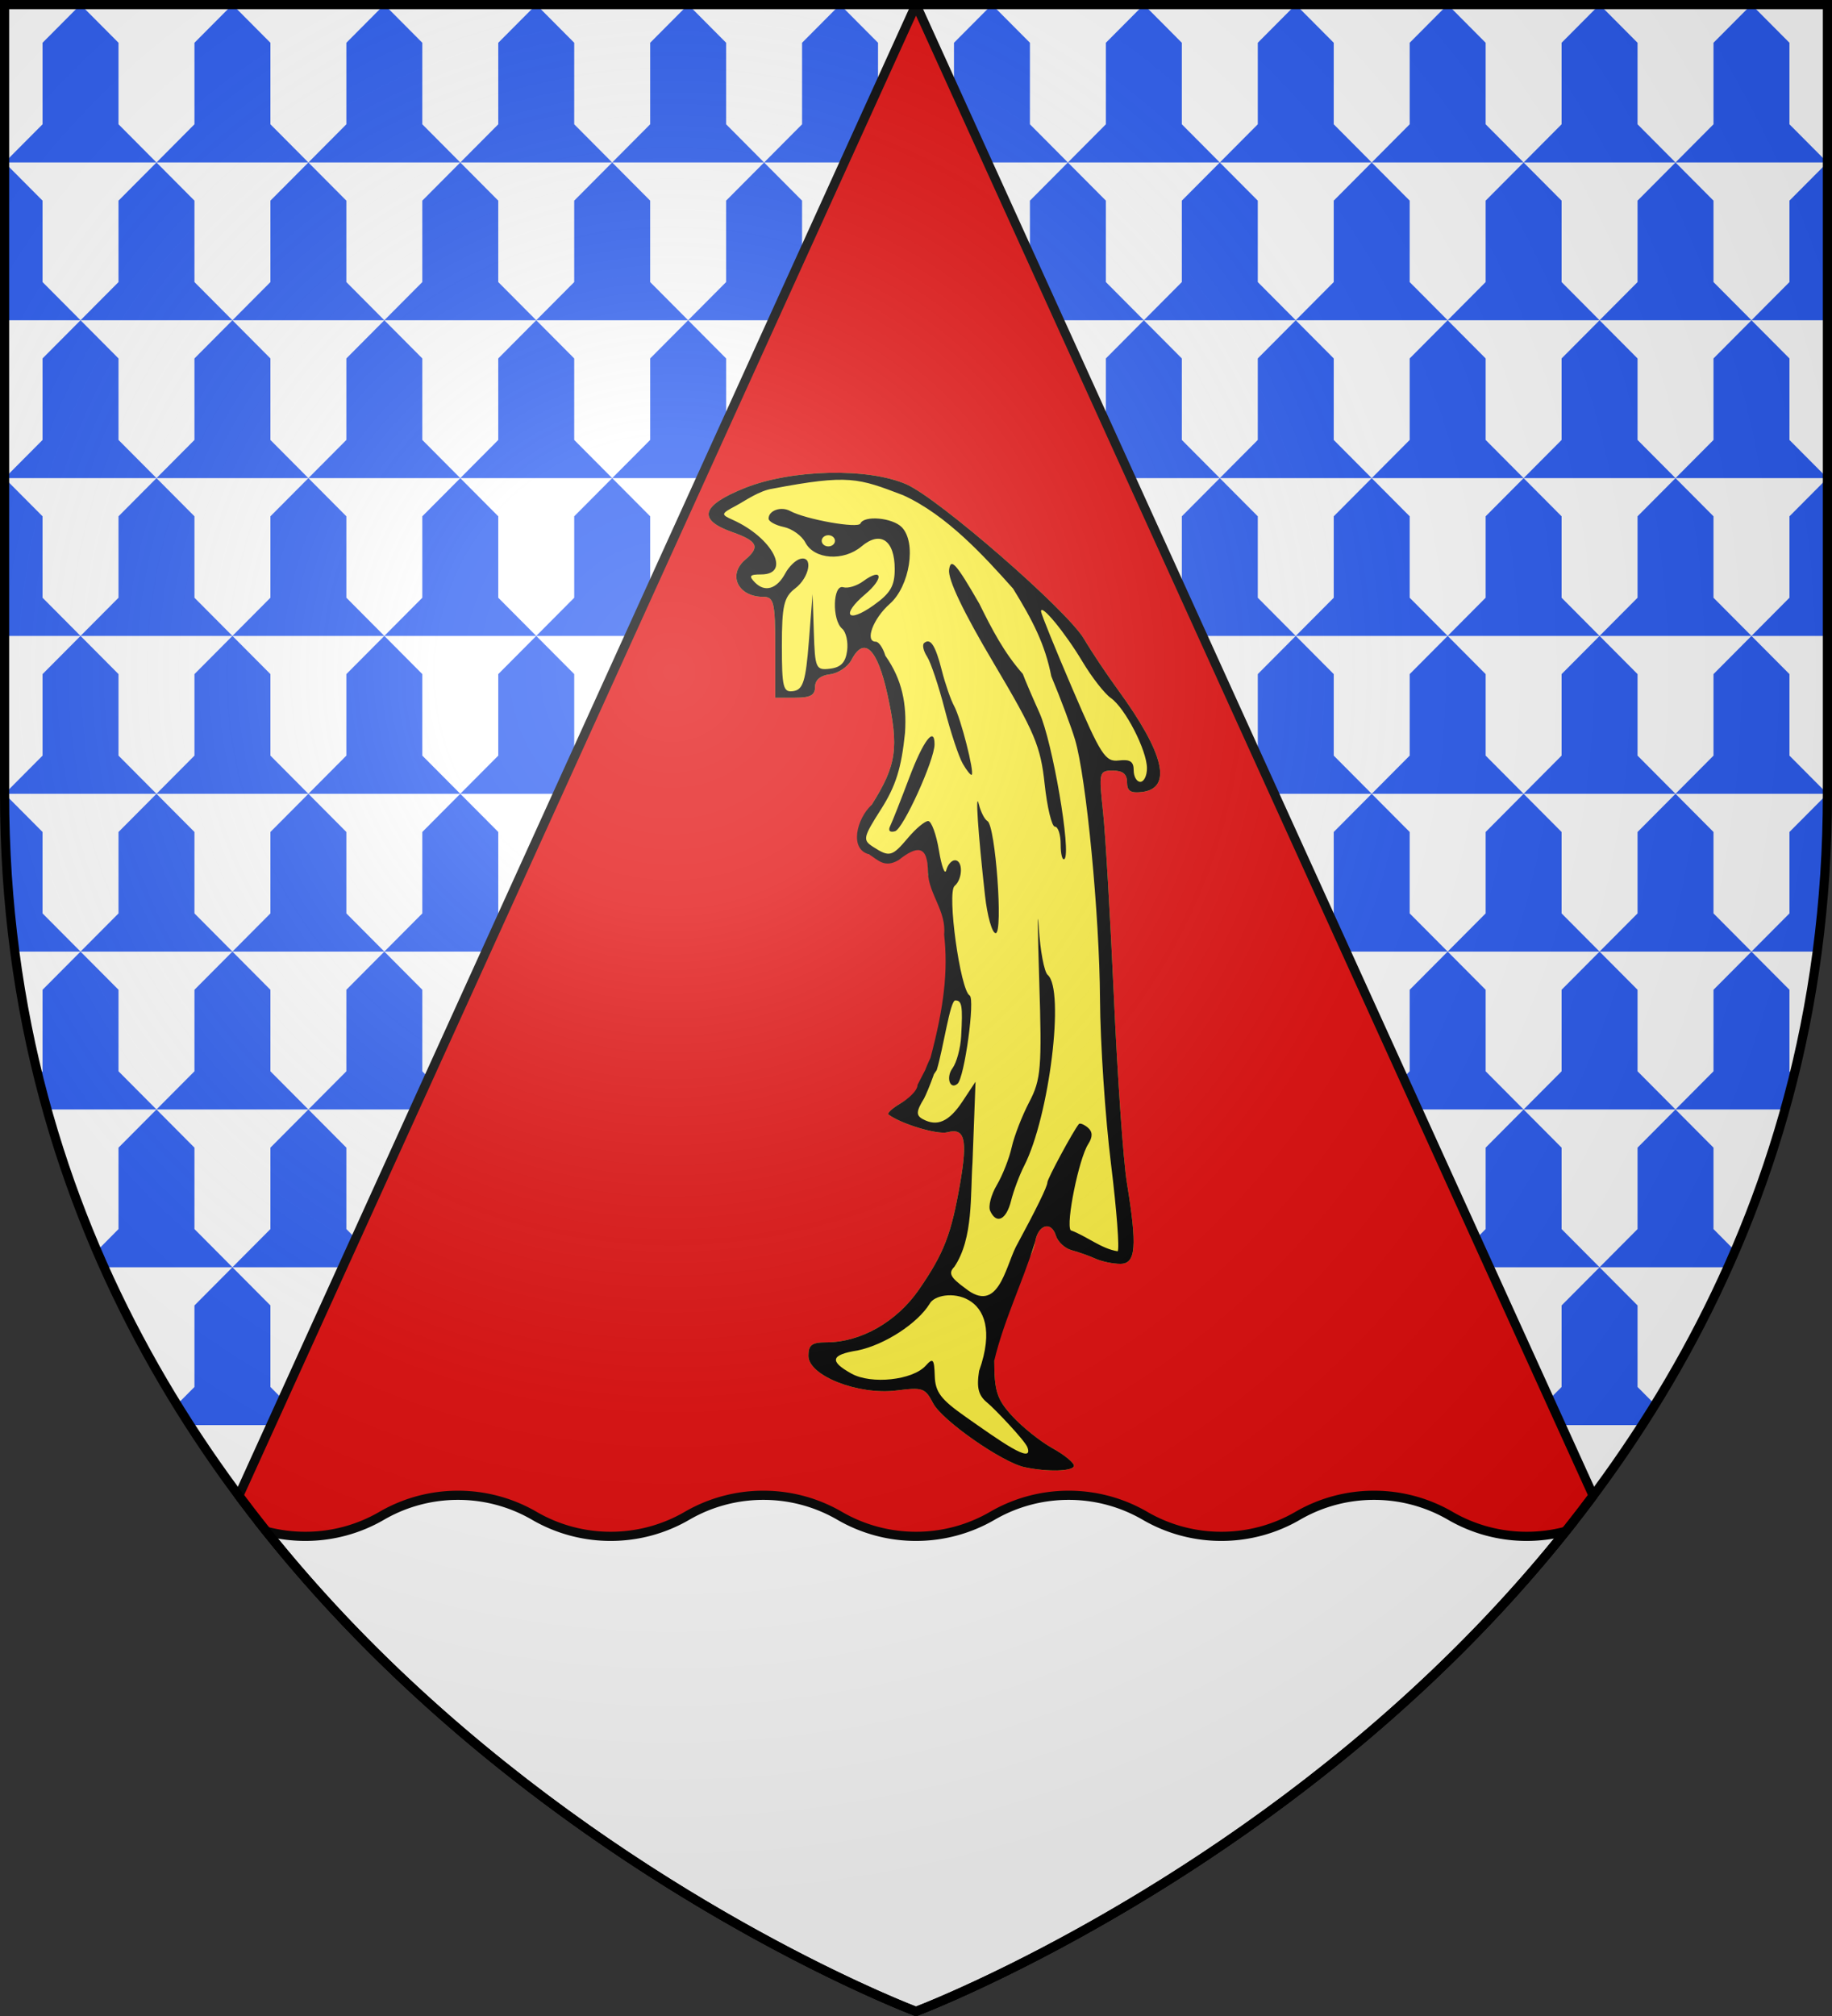
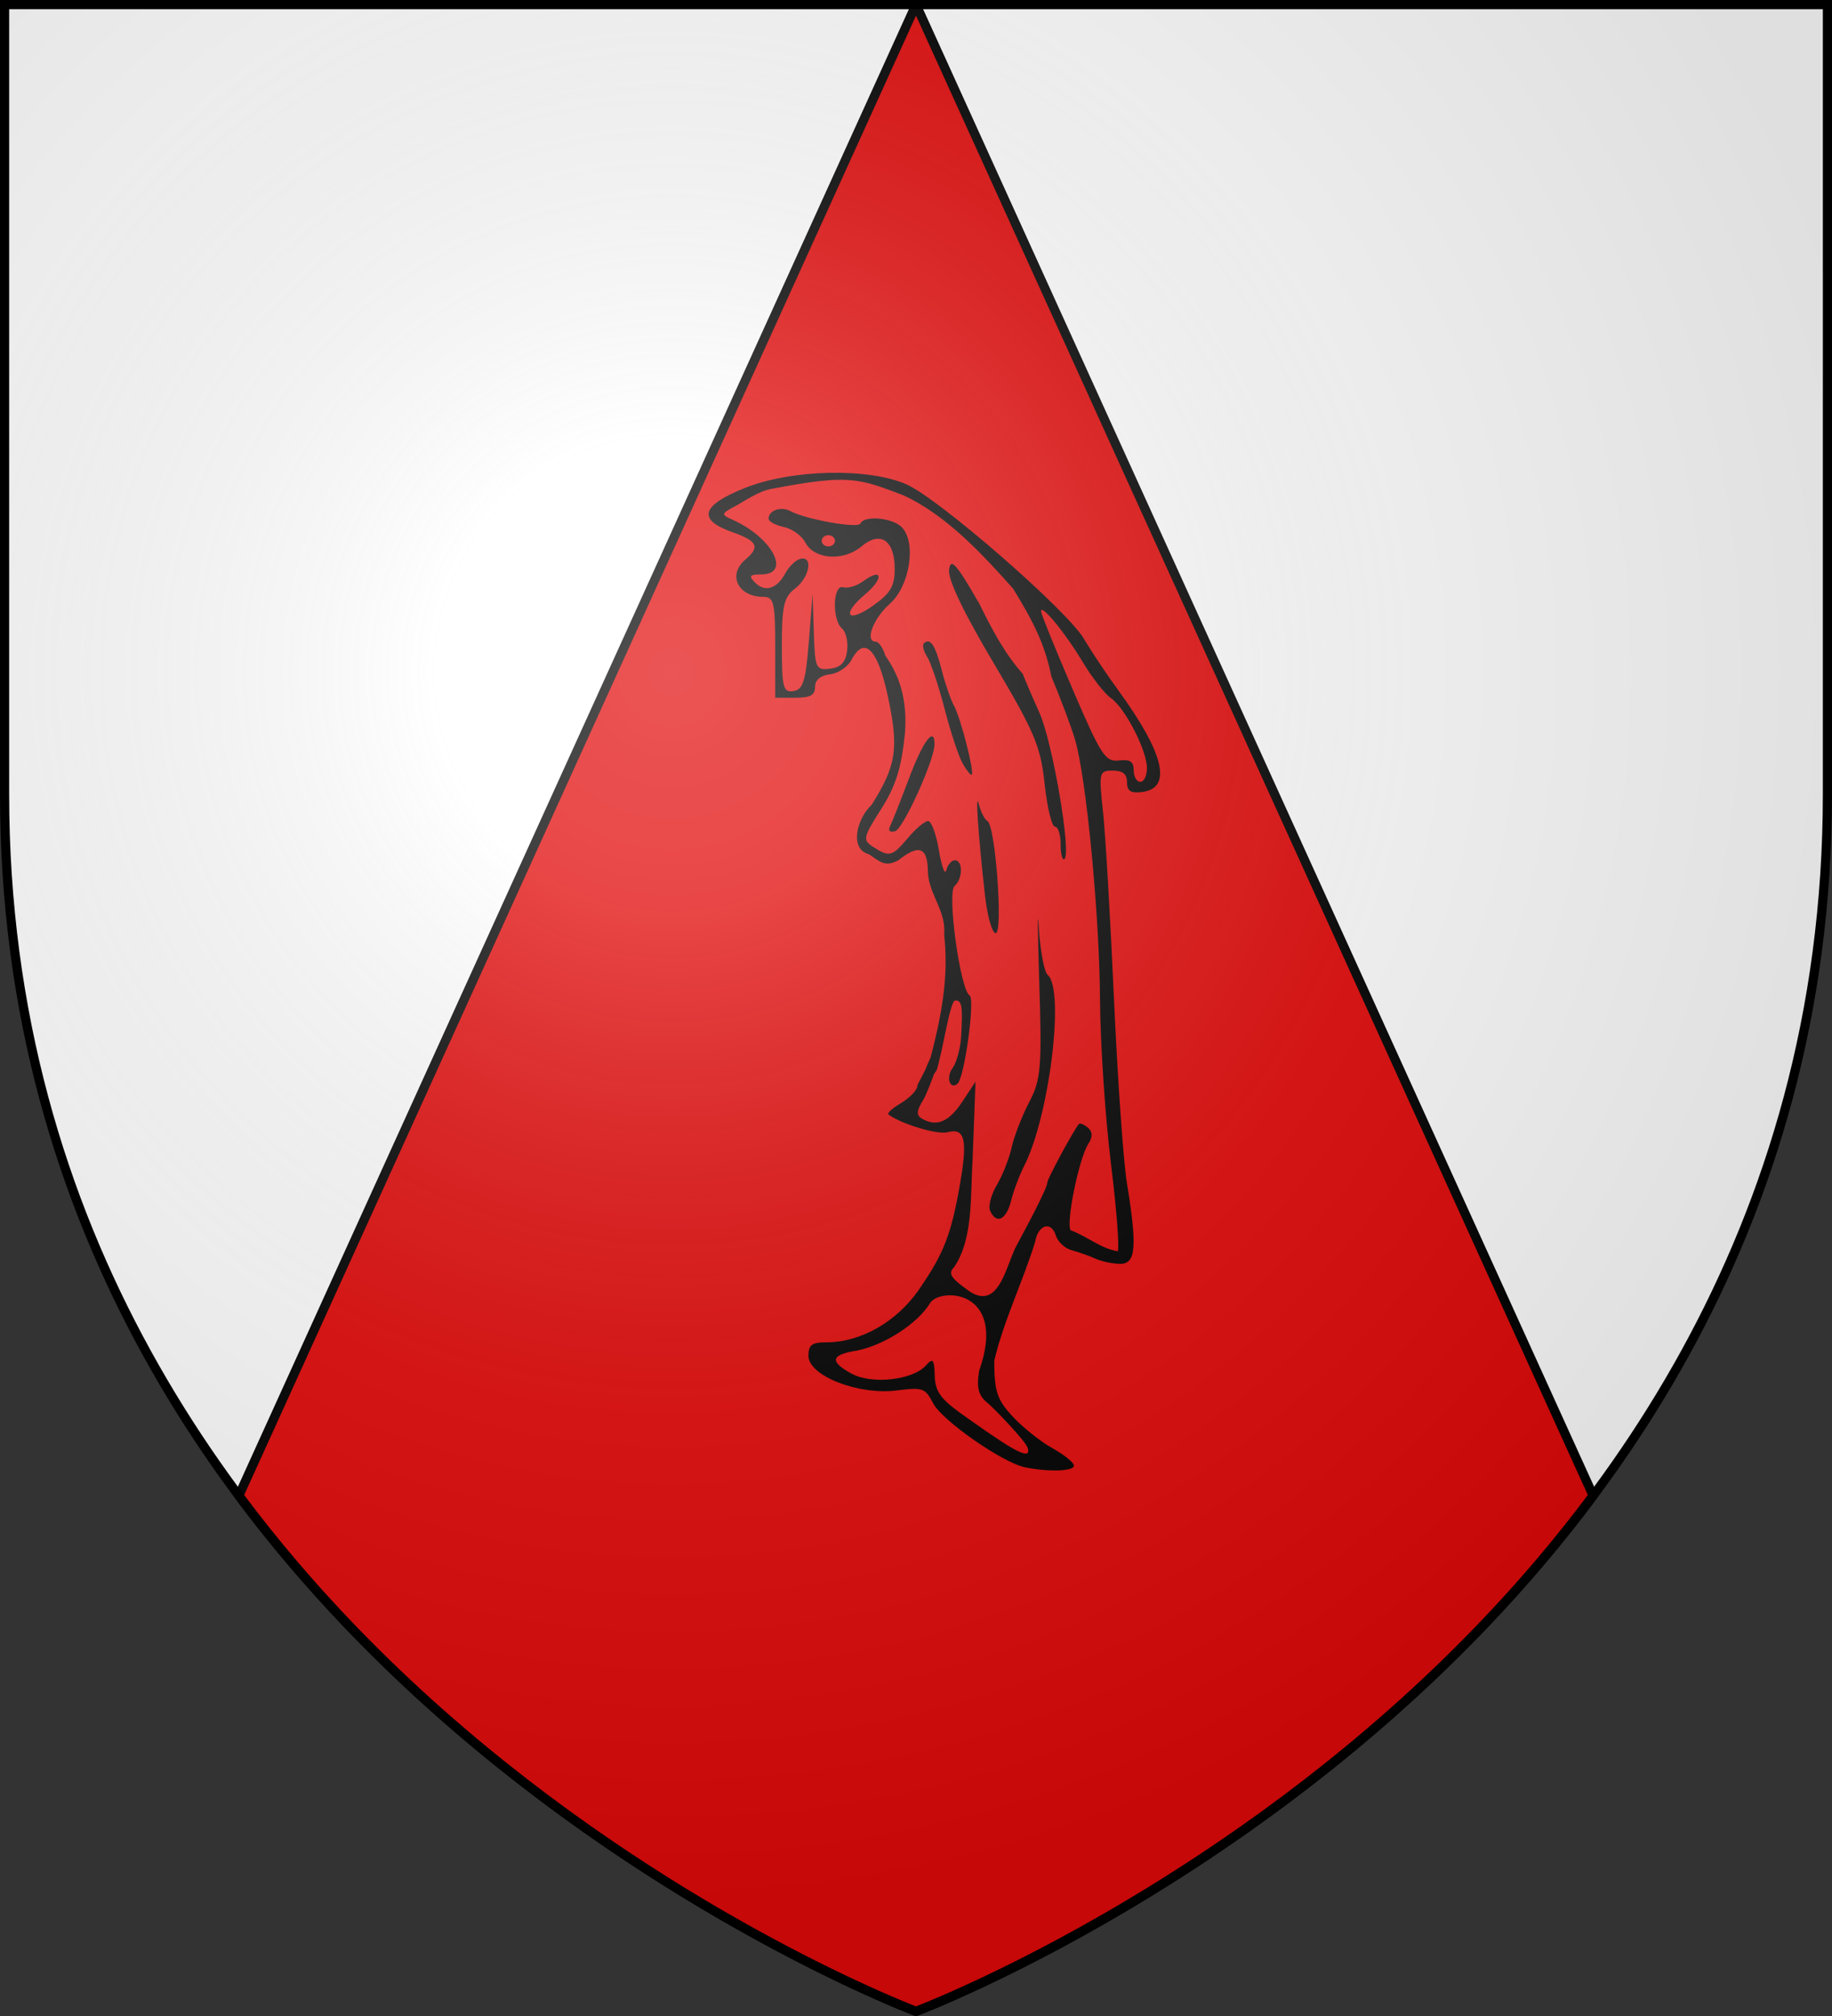
<svg xmlns="http://www.w3.org/2000/svg" xmlns:xlink="http://www.w3.org/1999/xlink" width="600" height="660" version="1.0">
  <rect width="100%" height="100%" fill="#333333" stroke="none" />
  <defs>
    <radialGradient id="b" cx="-80" cy="-80" r="405" gradientUnits="userSpaceOnUse">
      <stop offset="0" style="stop-color:#fff;stop-opacity:.31" />
      <stop offset=".19" style="stop-color:#fff;stop-opacity:.25" />
      <stop offset=".6" style="stop-color:#6b6b6b;stop-opacity:.125" />
      <stop offset="1" style="stop-color:#000;stop-opacity:.125" />
    </radialGradient>
    <path id="a" d="M-298.5-298.5h597V-40C298.5 246.31 0 358.5 0 358.5S-298.5 246.31-298.5-40z" />
  </defs>
  <g transform="translate(300 300)">
    <use xlink:href="#a" width="600" height="660" style="fill:#fff" />
-     <path d="m-273.625-298.5-12.437 12.5v26.688l-12.438 12.5h49.75l-12.437-12.5V-286zm24.875 51.688H-199l-12.437-12.5V-286l-12.438-12.5-12.437 12.5v26.688zm0 0-12.437 12.5v26.656l-12.438 12.5h49.75l-12.437-12.5v-26.656zm24.875 51.656h49.75l-12.437-12.5v-26.656l-12.438-12.5-12.437 12.5v26.656zm0 0-12.437 12.5v26.687l-12.438 12.5H-199l-12.437-12.5v-26.687zM-199-143.47h49.75l-12.437-12.5v-26.687l-12.438-12.5-12.437 12.5v26.687zm0 0-12.437 12.5v26.656l-12.438 12.5h49.75l-12.437-12.5v-26.656zm24.875 51.656h49.75l-12.437-12.5v-26.656l-12.438-12.5-12.437 12.5v26.656zm0 0-12.437 12.5v26.688L-199-40.125h49.75l-12.437-12.5v-26.687zm24.875 51.688h49.75l-12.437-12.5v-26.687l-12.438-12.5-12.437 12.5v26.687zm0 0-12.437 12.5V-.969l-12.438 12.5h49.75l-12.437-12.5v-26.656zm24.875 51.656h49.75l-12.437-12.5v-26.656l-12.438-12.5-12.437 12.5V-.969zm0 0-12.437 12.5V50.72l-12.438 12.5h49.75l-12.437-12.5V24.03zM-99.5 63.22h49.75l-12.437-12.5V24.03l-12.438-12.5-12.437 12.5V50.72zm0 0-12.437 12.5v26.656l-12.438 12.5h49.75l-12.437-12.5V75.719zm24.875 51.656h49.75l-12.437-12.5V75.719l-12.438-12.5-12.437 12.5v26.656zm0 0-12.437 12.5v26.688l-12.438 12.5h49.75l-12.437-12.5v-26.688zm24.875 51.688H0l-12.437-12.5v-26.688l-12.438-12.5-12.437 12.5v26.688zm0 0-12.437 12.5v26.656l-12.438 12.5h49.75l-12.437-12.5v-26.656zm24.875 51.656h49.75l-12.437-12.5v-26.656L0 166.563l-12.437 12.5v26.656zm0 0-12.437 12.5v26.687l-12.438 12.5H0l-12.437-12.5V230.72zM0 269.906h49.75l-12.437-12.5V230.72l-12.438-12.5-12.437 12.5v26.687zm0 0-12.437 12.5v26.656l-12.438 12.5h49.75l-12.437-12.5v-26.656zm24.875 51.656h47.969c.369-.222.723-.462 1.094-.687l-11.75-11.812v-26.657l-12.438-12.5-12.437 12.5v26.656zm24.875-51.656H99.5l-12.437-12.5V230.72l-12.438-12.5-12.437 12.5v26.687zm24.875-51.687-12.437-12.5v-26.656l-12.438-12.5-12.437 12.5v26.656l-12.438 12.5zm0 0h49.75l-12.437-12.5v-26.656l-12.438-12.5-12.437 12.5v26.656zM99.5 166.563l-12.437-12.5v-26.688l-12.438-12.5-12.437 12.5v26.688l-12.438 12.5zm0 0h49.75l-12.437-12.5v-26.688l-12.438-12.5-12.437 12.5v26.688zm24.875-51.688-12.437-12.5V75.719L99.5 63.219l-12.437 12.5v26.656l-12.438 12.5zm0 0h49.75l-12.437-12.5V75.719l-12.438-12.5-12.437 12.5v26.656zm24.875-51.656-12.437-12.5V24.03l-12.438-12.5-12.437 12.5V50.72L99.5 63.219zm0 0H199l-12.437-12.5V24.03l-12.438-12.5-12.437 12.5V50.72zm24.875-51.688-12.437-12.5v-26.656l-12.438-12.5-12.437 12.5V-.969l-12.438 12.5zm0 0h49.75l-12.437-12.5v-26.656L199-40.125l-12.437 12.5V-.969zM199-40.125l-12.437-12.5v-26.687l-12.438-12.5-12.437 12.5v26.687l-12.438 12.5zm0 0h49.75l-12.437-12.5v-26.687l-12.438-12.5-12.437 12.5v26.687zm24.875-51.687-12.437-12.5v-26.657L199-143.469l-12.437 12.5v26.656l-12.438 12.5zm0 0h49.75l-12.437-12.5v-26.657l-12.438-12.5-12.437 12.5v26.656zm24.875-51.657-12.437-12.5v-26.687l-12.438-12.5-12.437 12.5v26.687L199-143.469zm0 0h49.75l-12.437-12.5v-26.687l-12.438-12.5-12.437 12.5v26.687zm24.875-51.687-12.437-12.5v-26.656l-12.438-12.5-12.437 12.5v26.656l-12.438 12.5zm0 0H298.5v-51.656l-12.437 12.5v26.656zm24.875-51.656-12.437-12.5V-286l-12.438-12.5-12.437 12.5v26.688l-12.438 12.5zm-49.75 0-12.437-12.5V-286l-12.438-12.5-12.437 12.5v26.688L199-246.812zm-49.75 0-12.437 12.5v26.656l-12.438 12.5h49.75l-12.437-12.5v-26.656zm0 0-12.437-12.5V-286l-12.438-12.5-12.437 12.5v26.688l-12.438 12.5zm-49.75 0-12.437 12.5v26.656l-12.438 12.5h49.75l-12.437-12.5v-26.656zm0 0-12.437-12.5V-286l-12.438-12.5-12.437 12.5v26.688l-12.438 12.5zm-49.75 0-12.437 12.5v26.656l-12.438 12.5h49.75l-12.437-12.5v-26.656zm0 0-12.437-12.5V-286l-12.438-12.5L62.188-286v26.688l-12.438 12.5zm-49.75 0-12.437 12.5v26.656l-12.438 12.5h49.75l-12.437-12.5v-26.656zm0 0-12.437-12.5V-286l-12.438-12.5L12.438-286v26.688L0-246.812zm-49.75 0-12.437 12.5v26.656l-12.438 12.5h49.75l-12.437-12.5v-26.656zm0 0-12.437-12.5V-286l-12.438-12.5-12.437 12.5v26.688l-12.438 12.5zm-49.75 0-12.437 12.5v26.656l-12.438 12.5h49.75l-12.437-12.5v-26.656zm0 0-12.437-12.5V-286l-12.438-12.5-12.437 12.5v26.688l-12.438 12.5zm-49.75 0-12.437 12.5v26.656l-12.438 12.5h49.75l-12.437-12.5v-26.656zm0 0-12.437-12.5V-286l-12.438-12.5-12.437 12.5v26.688l-12.438 12.5zm-49.75 0-12.437 12.5v26.656l-12.438 12.5h49.75l-12.437-12.5v-26.656zm0 0-12.437-12.5V-286l-12.438-12.5-12.437 12.5v26.688l-12.438 12.5zm24.875 51.656-12.437 12.5v26.687l-12.438 12.5h49.75l-12.437-12.5v-26.687zM-99.5-143.47h49.75l-12.437-12.5v-26.687l-12.438-12.5-12.437 12.5v26.687zm0 0-12.437 12.5v26.656l-12.438 12.5h49.75l-12.437-12.5v-26.656zm24.875 51.656h49.75l-12.437-12.5v-26.656l-12.438-12.5-12.437 12.5v26.656zm0 0-12.437 12.5v26.688l-12.438 12.5h49.75l-12.437-12.5v-26.687zm24.875 51.688H0l-12.437-12.5v-26.687l-12.438-12.5-12.437 12.5v26.687zm0 0-12.437 12.5V-.969l-12.438 12.5h49.75l-12.437-12.5v-26.656zm24.875 51.656h49.75L12.438-.969v-26.656L0-40.125l-12.437 12.5V-.969zm0 0-12.437 12.5V50.72l-12.438 12.5H0l-12.437-12.5V24.03zM0 63.22h49.75l-12.437-12.5V24.03l-12.438-12.5-12.437 12.5V50.72zm0 0-12.437 12.5v26.656l-12.438 12.5h49.75l-12.437-12.5V75.719zm24.875 51.656h49.75l-12.437-12.5V75.719l-12.438-12.5-12.437 12.5v26.656zm0 0-12.437 12.5v26.688L0 166.563h49.75l-12.437-12.5v-26.688zM49.75 63.219H99.5l-12.437-12.5V24.03l-12.438-12.5-12.437 12.5V50.72zM74.625 11.53 62.188-.969v-26.656l-12.438-12.5-12.437 12.5V-.969l-12.438 12.5zm0 0h49.75l-12.437-12.5v-26.656L99.5-40.125l-12.437 12.5V-.969zM99.5-40.125l-12.437-12.5v-26.687l-12.438-12.5-12.437 12.5v26.687l-12.438 12.5zm0 0h49.75l-12.437-12.5v-26.687l-12.438-12.5-12.437 12.5v26.687zm24.875-51.687-12.437-12.5v-26.657l-12.438-12.5-12.437 12.5v26.656l-12.438 12.5zm0 0h49.75l-12.437-12.5v-26.657l-12.438-12.5-12.437 12.5v26.656zm24.875-51.657-12.437-12.5v-26.687l-12.438-12.5-12.437 12.5v26.687l-12.438 12.5zm0 0H199l-12.437-12.5v-26.687l-12.438-12.5-12.437 12.5v26.687zm-49.75 0-12.437-12.5v-26.687l-12.438-12.5-12.437 12.5v26.687l-12.438 12.5zm-49.75 0-12.437 12.5v26.656l-12.438 12.5h49.75l-12.437-12.5v-26.656zm0 0-12.437-12.5v-26.687l-12.438-12.5-12.437 12.5v26.687L0-143.469zm-49.75 0-12.437 12.5v26.656l-12.438 12.5h49.75l-12.437-12.5v-26.656zm0 0-12.437-12.5v-26.687l-12.438-12.5-12.437 12.5v26.687l-12.438 12.5zm24.875 51.656-12.437 12.5v26.688L0-40.125h49.75l-12.437-12.5v-26.687zM298.5-143.468l-12.437 12.5v26.656l-12.438 12.5H298.5zm-24.875 51.656-12.437 12.5v26.688l-12.438 12.5h49.75l-12.437-12.5v-26.687zM298.5-40.124l-12.437 12.5V-.969l-12.438 12.5h21.531C297.332-4.98 298.5-22.149 298.5-40zm-24.875 51.656-12.437 12.5V50.72l-12.438 12.5h35.844a368 368 0 0 0 2.906-11.063l-1.437-1.437V24.03zm0 0-12.437-12.5v-26.656l-12.438-12.5-12.437 12.5V-.969l-12.438 12.5zm-49.75 0-12.437 12.5V50.72L199 63.219h49.75l-12.437-12.5V24.03zM248.75 63.22l-12.437 12.5v26.656l-12.438 12.5h42.031a377 377 0 0 0 2.344-5.375l-7.062-7.125V75.719zm-24.875 51.656-12.437 12.5v26.688L199 166.563h38.813c1.433-2.223 2.82-4.485 4.218-6.75l-5.719-5.75v-26.688zm0 0-12.437-12.5V75.719L199 63.219l-12.437 12.5v26.656l-12.438 12.5zm-49.75 0-12.437 12.5v26.688l-12.438 12.5H199l-12.437-12.5v-26.688zM199 166.563l-12.437 12.5v26.656l-12.438 12.5h24.438A451 451 0 0 0 211.438 203v-23.937zm-24.875 51.656-12.437 12.5v24.875c8.378-7.641 16.708-15.71 24.875-24.281v-.594zm0 0-12.437-12.5v-26.656l-12.438-12.5-12.437 12.5v26.656l-12.438 12.5zm-49.75 0-12.437 12.5v26.687l-12.438 12.5h45.844c.707-.593 1.417-1.181 2.125-1.781l-10.656-10.719V230.72zM99.5 269.906l-12.437 12.5v26.656l-9.688 9.72a590 590 0 0 0 34.563-22.97v-13.406zm-124.375 51.656-12.437-12.5v-26.656l-12.438-12.5-12.437 12.5v26.656l-11.75 11.813c.37.225.724.465 1.093.688zm-24.875-51.656-12.437-12.5V230.72l-12.438-12.5-12.437 12.5v26.687l-12.438 12.5zm-49.75 0-12.437 12.5v13.406a590 590 0 0 0 34.562 22.97l-9.687-9.72v-26.656zm0 0-12.437-12.5V230.72l-12.438-12.5-12.437 12.5v26.687l-10.657 10.719c.708.6 1.418 1.188 2.125 1.781zm-24.875-51.687-12.437-12.5v-26.656l-12.438-12.5-12.437 12.5v26.656l-12.438 12.5zm0 0h49.75l-12.437-12.5v-26.656l-12.438-12.5-12.437 12.5v26.656zm24.875-51.656-12.437-12.5v-26.688l-12.438-12.5-12.437 12.5v26.688l-12.438 12.5zm-49.75 0-12.437-12.5v-26.688l-12.438-12.5-12.437 12.5v26.688l-12.438 12.5zm-49.75 0-12.437 12.5V203a451 451 0 0 0 12.875 15.219h24.437l-12.437-12.5v-26.656zm0 0-12.437-12.5v-26.688l-12.438-12.5-12.437 12.5v26.688l-5.72 5.75c1.399 2.265 2.786 4.527 4.22 6.75zm-24.875-51.688-12.437-12.5V75.719l-12.438-12.5-12.437 12.5v26.656l-7.063 7.125a377 377 0 0 0 2.344 5.375zm0 0h49.75l-12.437-12.5V75.719L-199 63.219l-12.437 12.5v26.656zM-199 63.219l-12.437-12.5V24.03l-12.438-12.5-12.437 12.5V50.72l-12.438 12.5zm0 0h49.75l-12.437-12.5V24.03l-12.438-12.5-12.437 12.5V50.72zm24.875-51.688-12.437-12.5v-26.656L-199-40.125l-12.437 12.5V-.969l-12.438 12.5zm-49.75 0-12.437-12.5v-26.656l-12.438-12.5-12.437 12.5V-.969l-12.438 12.5zm-49.75 0-12.437 12.5V50.72l-1.438 1.437c.92 3.732 1.884 7.407 2.906 11.063h35.844l-12.437-12.5V24.03zm0 0-12.437-12.5v-26.656l-12.438-12.5V-40c0 17.85 1.168 35.02 3.344 51.531zM-298.5-40.125h49.75l-12.437-12.5v-26.687l-12.438-12.5-12.437 12.5v26.687zm24.875-51.687-12.437-12.5v-26.657l-12.438-12.5v51.656zm0 0h49.75l-12.437-12.5v-26.657l-12.438-12.5-12.437 12.5v26.656zm24.875-51.657-12.437-12.5v-26.687l-12.438-12.5-12.437 12.5v26.687l-12.438 12.5zm-24.875-51.687-12.437-12.5v-26.656l-12.438-12.5v51.656zm49.75 103.344-12.437 12.5v26.687l-12.438 12.5H-199l-12.437-12.5v-26.687zm74.625 155.03-12.437 12.5v26.657l-12.438 12.5h49.75l-12.437-12.5V75.719zm-24.875 155-12.437 12.5v.595c8.166 8.57 16.496 16.64 24.875 24.28V230.72z" style="fill:#2b5df2" />
    <path d="m0-298.5-221.781 488.156C-133.34 308.376 0 358.5 0 358.5s133.339-50.125 221.781-168.844z" style="opacity:1;fill:#e20909;fill-opacity:1;stroke:#000;stroke-width:3;stroke-linecap:butt;stroke-linejoin:round;stroke-miterlimit:4;stroke-dasharray:none;stroke-opacity:1" />
-     <path d="M150 489.531a49.67 49.67 0 0 0-25 6.719 49.65 49.65 0 0 1-25 6.719c-4.423 0-8.701-.574-12.781-1.656C175.415 611.663 300 658.5 300 658.5s124.585-46.838 212.781-157.187A49.8 49.8 0 0 1 500 502.969a49.67 49.67 0 0 1-25-6.719 49.65 49.65 0 0 0-25-6.719 49.67 49.67 0 0 0-25 6.719 49.65 49.65 0 0 1-25 6.719 49.67 49.67 0 0 1-25-6.719 49.65 49.65 0 0 0-25-6.719 49.67 49.67 0 0 0-25 6.719 49.65 49.65 0 0 1-25 6.719 49.67 49.67 0 0 1-25-6.719 49.65 49.65 0 0 0-25-6.719 49.67 49.67 0 0 0-25 6.719 49.65 49.65 0 0 1-25 6.719 49.67 49.67 0 0 1-25-6.719 49.65 49.65 0 0 0-25-6.719z" style="fill:#fff;fill-opacity:1;stroke:#000;stroke-width:3;stroke-miterlimit:4;stroke-dasharray:none;stroke-opacity:1" transform="translate(-300 -300)" />
  </g>
-   <path d="M62.294 184.76c-3.385-.862-12.42-8.332-13.766-11.382-1.216-2.756-1.556-2.898-5.508-2.307-5.774.864-13.288-2.628-13.288-6.175 0-1.949.514-2.41 2.684-2.41 5.2 0 10.614-3.65 13.974-9.424 3.76-6.461 4.859-9.817 6.194-18.932 1.152-7.863.711-9.958-1.92-9.123-1.492.474-7.016-1.502-8.872-3.172-.241-.217.546-1.086 1.75-1.93 1.205-.843 2.876-2.033 2.876-3.102 3.896-10.278 6.857-22.772 3.7-34.104-.626-.21-2.386-2.068-2.386-4.13 0-4.872-.845-5.578-3.59-3l-2.176.794-3.124-.955-1.13-2.45 1.544-6.36c3.77-7.1 4.139-10.146 2.384-19.679-1.513-8.218-3.523-10.51-5.42-6.184-.544 1.238-2 2.394-3.238 2.57-1.446.205-2.25 1.01-2.25 2.25 0 1.478-.703 1.93-3 1.93h-3v-9c0-8-.2-9-1.8-9-3.818 0-5.415-3.927-2.7-6.642 2.268-2.268 1.842-3.317-2-4.922-5.277-2.205-4.65-4.746 1.938-7.863 7.057-3.339 18.61-3.637 24.352-.63 4.895 2.564 24.191 22.463 26.723 27.557 1.093 2.2 3.384 6.269 5.091 9.042 7.026 11.41 8.265 17.622 3.646 18.278-1.711.243-2.25-.176-2.25-1.75 0-1.45-.643-2.07-2.145-2.07-2.057 0-2.118.297-1.48 7.25.365 3.988 1.107 18.95 1.648 33.25.542 14.3 1.418 29.15 1.948 33 1.578 11.467 1.372 14.5-.984 14.5-1.108 0-2.795-.417-3.75-.927s-2.567-1.187-3.582-1.505-2.084-1.494-2.377-2.614c-.699-2.67-2.684-1.956-3.124 1.125-.19 1.332-.793 2.966-1.34 3.632-2.853 7.524-4.708 10.738-4.814 17.535 0 5.493.402 6.948 2.75 9.968 1.513 1.945 4.213 4.496 6 5.67 1.788 1.174 3.25 2.58 3.25 3.126 0 1.011-3.953 1.152-7.438.265" style="fill:#fcef3c;fill-opacity:1" transform="matrix(2.174 0 0 1.835 200.13 141.296)" />
  <path d="M62.294 184.76c-3.385-.862-12.42-8.332-13.766-11.382-1.216-2.756-1.556-2.898-5.508-2.307-5.774.864-13.288-2.628-13.288-6.175 0-1.949.514-2.41 2.684-2.41 5.2 0 10.614-3.65 13.974-9.424 3.76-6.461 4.859-9.817 6.194-18.932 1.152-7.863.711-9.958-1.92-9.123-1.492.474-7.016-1.502-8.872-3.172-.241-.217.546-1.086 1.75-1.93 1.205-.843 2.626-2.283 2.626-3.352 6.701-15.632 2.275-.504.983 2.426-1.188 2.29-1.227 3.014-.2 3.678 2.185 1.41 3.971.466 6.002-3.172l1.954-3.5-.459 14.457c-.337 5.667.155 13.482-2.724 18.554-.947 1.14-.618 1.907 1.657 3.864 4.868 4.61 5.97-3.494 7.587-7.375 3.15-6.901 4.764-10.814 4.764-11.541 0-.635 3.88-9.153 4.735-10.392.164-.238.778.046 1.364.632.73.731.746 1.652.05 2.934-1.4 2.575-3.392 14.165-2.642 15.378 2.412 1.037 4.59 3.284 7.073 3.743.312-.312-.14-7.364-1.006-15.67s-1.607-21.51-1.648-29.343c-.078-15.002-2.066-39.485-3.754-46.24-.55-2.2-2.163-7.306-3.586-11.346-.925-5.638-2.78-9.918-5.759-15.633-4.34-5.756-9.968-13.106-16.551-16.652-6.765-3.053-8.189-3.756-19.65-1.175-2.062.361-4.208 2.21-5.53 3.042-2.293 1.442-2.316 1.558-.5 2.524 6 3.19 8.879 9.74 4.282 9.74-1.735 0-1.904.263-.927 1.44 1.502 1.81 3.302 1.162 4.57-1.645.539-1.191 1.542-2.345 2.23-2.564 2.005-.639 1.447 3.28-.75 5.268-1.7 1.537-2 3.08-2 10.229 0 7.477.195 8.38 1.75 8.085 1.447-.276 1.846-1.8 2.313-8.823l.563-8.49.187 6.819c.176 6.455.306 6.802 2.436 6.5 1.639-.233 2.34-1.1 2.578-3.191.18-1.58-.157-3.357-.75-3.95-1.556-1.557-1.407-7.965.172-7.392.688.249 2.04-.236 3.006-1.078 2.905-2.53 3.161-.535.299 2.327-3.69 3.69-2.694 5.294 1.233 1.99 2.575-2.168 3.212-3.454 3.212-6.492 0-5.142-2.151-6.882-4.994-4.04-2.713 2.714-7.134 2.354-8.47-.689-.53-1.207-1.992-2.453-3.25-2.769-1.257-.315-2.286-.989-2.286-1.496 0-1.453 1.877-2.236 3.25-1.355 2.341 1.502 10.243 3.17 10.583 2.233.544-1.495 4.816-1.045 6.228.655 2.247 2.708 1.218 10.517-1.803 13.676-2.522 2.636-3.808 6.751-2.11 6.751.448 0 1.096 1.125 1.441 2.5 2.553 4.283 3.238 8.618 2.963 13.75-.539 6.294-1.396 9.531-3.615 13.65-2.718 5.05-2.795 5.487-1.172 6.72 2.454 1.863 2.84 1.743 5.235-1.62 1.175-1.65 2.54-3 3.034-3s1.227 2.363 1.63 5.25c.404 2.888.902 4.463 1.108 3.5.206-.962.792-1.75 1.301-1.75 1.231 0 1.19 3.338-.057 4.585-1.166 1.166.857 18.57 2.27 19.535.856.583-.783 14.711-1.827 15.755-1.138 1.138-1.766-1.154-.759-2.766.619-.99 1.208-3.558 1.31-5.705.255-5.417.12-6.404-.88-6.404-.798 0-1.773 8.416-2.803 12.435-3.713 6.67-2.325 1.2-.94-2.185 2.06-9.146 2.66-15.565 2.058-21.999.355-4.156-2.299-7.183-2.445-11.084 0-4.955-1.644-4.798-4.4-2.21-2.145 1.47-3.057.026-4.49-1.034-2.953-.906-1.867-6.288.414-8.81 3.77-7.1 4.139-10.146 2.384-19.679-1.513-8.218-3.523-10.51-5.42-6.184-.544 1.238-2 2.394-3.238 2.57-1.446.205-2.25 1.01-2.25 2.25 0 1.478-.703 1.93-3 1.93h-3v-9c0-8-.2-9-1.8-9-3.818 0-5.415-3.927-2.7-6.642 2.268-2.268 1.842-3.317-2-4.922-5.277-2.205-4.65-4.746 1.938-7.863 7.057-3.339 18.61-3.637 24.352-.63 4.895 2.564 24.191 22.463 26.723 27.557 1.093 2.2 3.384 6.269 5.091 9.042 7.026 11.41 8.265 17.622 3.646 18.278-1.711.243-2.25-.176-2.25-1.75 0-1.45-.643-2.07-2.145-2.07-2.057 0-2.118.297-1.48 7.25.365 3.988 1.107 18.95 1.648 33.25.542 14.3 1.418 29.15 1.948 33 1.578 11.467 1.372 14.5-.984 14.5-1.108 0-2.795-.417-3.75-.927s-2.567-1.187-3.582-1.505-2.084-1.494-2.377-2.614c-.699-2.67-2.684-1.956-3.124 1.125-1.839 7.07-4.7 13.94-6.154 21.167 0 5.493.402 6.948 2.75 9.968 1.513 1.945 4.213 4.496 6 5.67 1.788 1.174 3.25 2.58 3.25 3.126 0 1.011-3.953 1.152-7.438.265m.434-3.535c-.38-1.238-5.048-7.007-6.03-7.945-1.353-1.292-1.658-2.674-1.253-5.69 4.422-14.727-6.141-14.993-7.463-11.96-1.81 3.475-6.737 7.291-10.82 8.302-4.07.764-4.33 1.918-.934 4.142 2.988 1.958 9.204 1.167 11.173-1.421 1.102-1.45 1.28-1.212 1.363 1.832.078 2.872.904 4.173 4.6 7.25 5.175 4.308 10.357 8.718 9.364 5.49M80.732 60.068c0-3.188-3.278-10.738-5.441-12.534-.943-.783-2.866-3.701-4.272-6.486-2.638-5.223-6.324-10.509-6.239-8.947.027.486 2.168 6.734 4.76 13.884 4.265 11.773 4.922 12.97 6.951 12.688 1.698-.238 2.241.186 2.241 1.75 0 1.134.45 2.062 1 2.062s1-1.087 1-2.417m-47-40.583c0-.55-.45-1-1-1s-1 .45-1 1 .45 1 1 1 1-.45 1-1m23.376 119.539c-.308-.804.144-2.875 1.005-4.601.862-1.726 1.871-4.766 2.244-6.754.374-1.989 1.562-5.613 2.642-8.054 1.77-4.003 1.918-6.117 1.506-21.534-.252-9.403-.283-13.722-.069-9.6.214 4.124.818 7.927 1.343 8.45 2.607 2.608.25 25.258-3.542 34.054-.712 1.65-1.602 4.463-1.979 6.25-.72 3.417-2.202 4.258-3.15 1.789m-.778-56.289c-1.04-11.055-1.488-18.922-.924-16.25.29 1.375.875 2.725 1.298 3 1.198.778 2.388 20 1.238 20-.537 0-1.263-3.037-1.612-6.75m11.402-9.083c0-1.742-.388-3.167-.862-3.167s-1.173-3.428-1.552-7.617c-.612-6.754-1.486-9.205-7.695-21.6-4.572-9.127-6.898-14.903-6.698-16.633.253-2.185 1.052-1.12 4.557 6.08 1.885 4.516 3.706 8.705 6.55 12.52.292.963 1.418 4.078 2.501 6.923 1.972 5.179 4.838 25.022 3.767 26.092-.312.313-.568-.856-.568-2.598M42.051 70.36c.313-.756 1.606-4.633 2.875-8.615 2.102-6.599 3.806-9.265 3.806-5.954 0 2.799-4.717 15.1-5.948 15.51-.794.265-1.08-.102-.733-.94m10.926-11.126c-.6-1.237-1.828-5.624-2.728-9.749s-2.09-8.33-2.646-9.347c-.555-1.016-.753-2.104-.44-2.417.96-.96 1.706.417 2.676 4.937.51 2.38 1.345 5.227 1.853 6.327.99 2.144 3.072 11.802 2.638 12.236-.144.144-.753-.75-1.353-1.987" style="fill:#000;fill-opacity:1" transform="matrix(2.174 0 0 1.835 200.13 141.296)" />
  <use xlink:href="#a" width="600" height="660" style="fill:url(#b)" transform="translate(300 300)" />
  <use xlink:href="#a" width="600" height="660" style="fill:none;stroke:#000;stroke-width:3" transform="translate(300 300)" />
</svg>